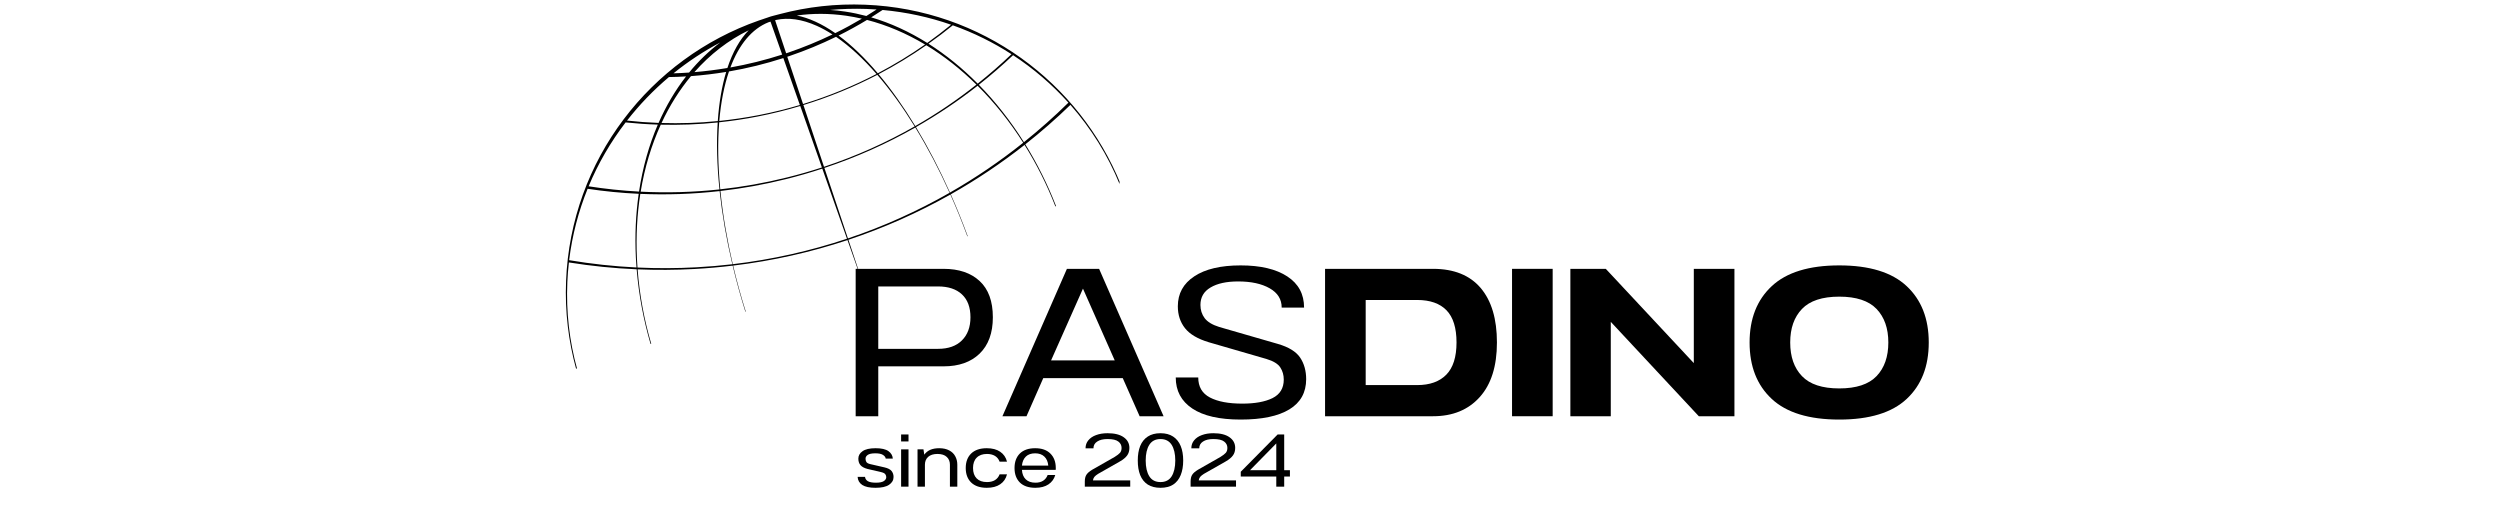
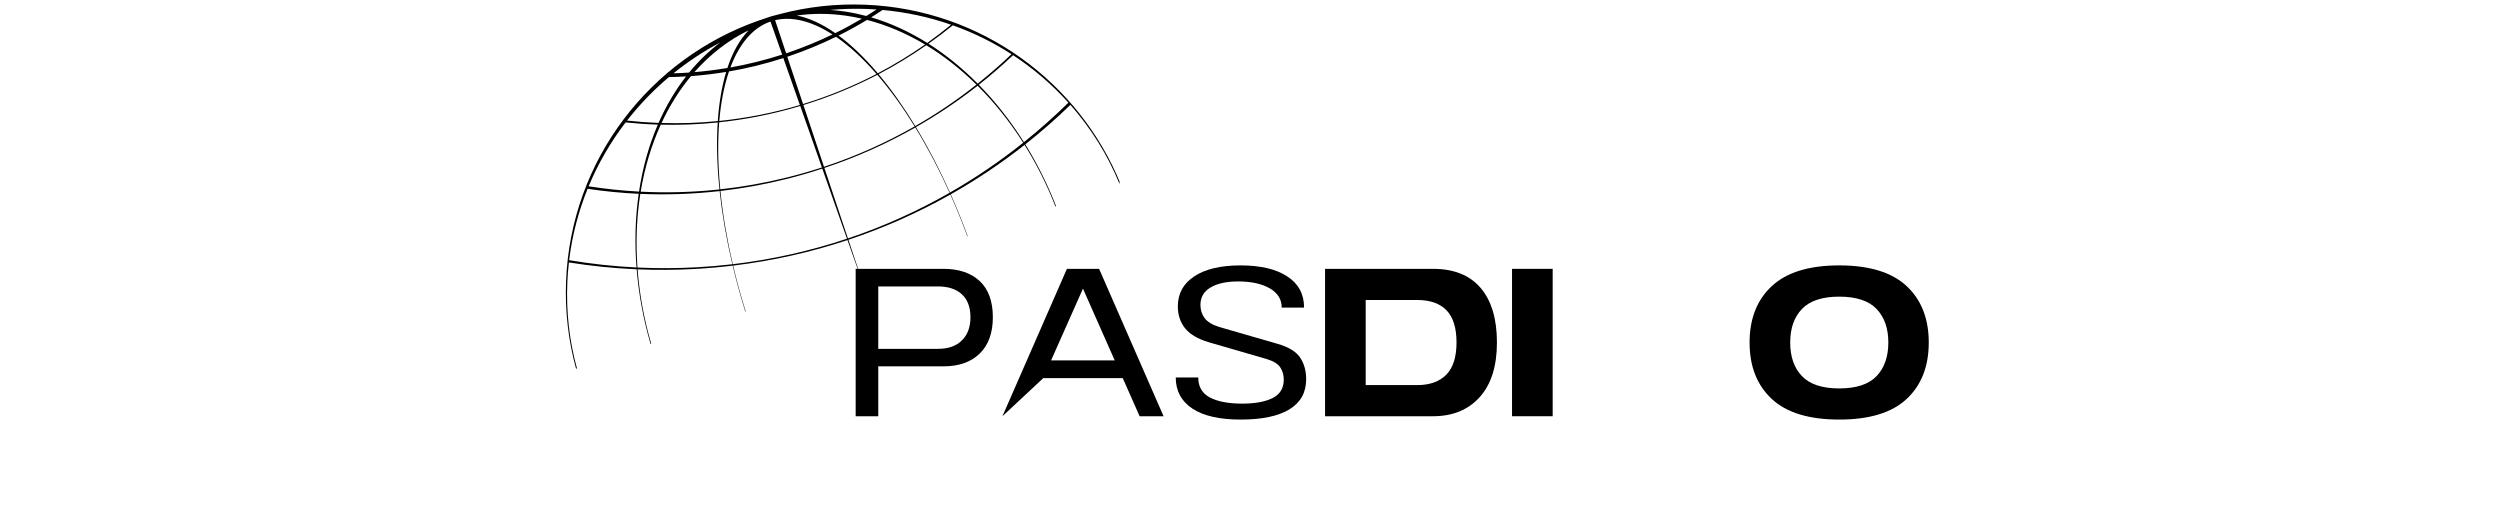
<svg xmlns="http://www.w3.org/2000/svg" version="1.0" preserveAspectRatio="xMidYMid meet" height="104" viewBox="0 0 375 78" zoomAndPan="magnify" width="500">
  <defs>
    <g />
    <clipPath id="3130a710be">
      <path clip-rule="nonzero" d="M 84.68 0.527 L 167.93 0.527 L 167.93 55.277 L 84.68 55.277 Z M 84.68 0.527" />
    </clipPath>
    <clipPath id="4ba4e44a54">
      <rect height="57" y="0" width="165" x="0" />
    </clipPath>
    <clipPath id="e9138ee992">
-       <path clip-rule="nonzero" d="M 0.16 9 L 7 9 L 7 16 L 0.16 16 Z M 0.16 9" />
-     </clipPath>
+       </clipPath>
    <clipPath id="0837a62813">
-       <rect height="20" y="0" width="67" x="0" />
-     </clipPath>
+       </clipPath>
  </defs>
  <g clip-path="url(#3130a710be)">
    <path fill-rule="nonzero" fill-opacity="1" d="M 113.832 3.074 C 97.574 8.754 85.629 23.91 84.91 42.16 C 84.727 46.742 85.27 51.188 86.43 55.383 L 86.566 55.336 C 85.422 51.199 84.898 46.816 85.102 42.293 C 85.145 41.309 85.227 40.332 85.336 39.367 C 88.668 39.902 92.059 40.246 95.5 40.395 C 95.812 44.223 96.527 47.98 97.582 51.59 L 97.684 51.559 C 96.629 47.961 95.93 44.219 95.641 40.402 C 98.461 40.52 101.312 40.504 104.188 40.348 C 106.113 40.242 108.016 40.074 109.902 39.848 C 110.457 42.176 111.094 44.484 111.805 46.758 L 111.863 46.738 C 111.152 44.469 110.516 42.164 109.969 39.84 C 115.898 39.129 121.637 37.832 127.125 36.016 L 130.016 44.223 L 127.262 35.969 C 132.617 34.184 137.734 31.902 142.559 29.18 C 143.465 31.207 144.312 33.301 145.102 35.445 L 145.156 35.426 C 144.371 33.281 143.52 31.184 142.617 29.148 C 146.504 26.953 150.203 24.473 153.684 21.738 C 155.484 24.609 157.039 27.703 158.305 30.957 L 158.41 30.922 C 157.141 27.652 155.586 24.543 153.797 21.648 C 156.152 19.793 158.414 17.816 160.562 15.73 C 163.664 19.254 166.18 23.281 167.965 27.676 L 168.105 27.629 C 161.918 12.402 147.27 1.398 129.777 0.707 C 125.375 0.531 121.102 1.023 117.055 2.09 C 116.707 2.172 116.363 2.262 116.023 2.359 C 115.762 2.422 115.5 2.5 115.246 2.594 C 115.227 2.602 115.207 2.609 115.188 2.617 C 115.008 2.676 114.828 2.734 114.648 2.797 C 114.613 2.809 114.578 2.824 114.543 2.836 C 114.305 2.914 114.066 2.992 113.832 3.074 Z M 115.27 3.34 C 115.371 3.309 115.477 3.277 115.578 3.246 L 117.324 8.191 C 114.75 9.02 112.156 9.66 109.559 10.121 C 110.852 6.668 112.793 4.324 115.27 3.34 Z M 116.266 3.035 C 116.328 3.02 116.395 3.004 116.457 2.984 C 118.246 2.609 120.27 2.871 122.496 3.867 C 123.285 4.219 124.078 4.656 124.871 5.168 C 122.738 6.199 120.523 7.113 118.227 7.895 C 118.125 7.926 118.023 7.957 117.922 7.992 Z M 112.309 4.539 C 110.98 5.895 109.902 7.805 109.109 10.199 C 107.461 10.477 105.809 10.684 104.16 10.82 C 106.504 8.156 109.25 6.027 112.309 4.539 Z M 119.523 2.328 C 121.891 1.992 124.367 1.992 126.93 2.359 C 127.719 2.473 128.504 2.625 129.281 2.801 C 127.984 3.57 126.652 4.297 125.285 4.969 C 124.293 4.273 123.297 3.695 122.309 3.246 C 121.34 2.805 120.41 2.5 119.523 2.328 Z M 108.047 6.363 C 106.344 7.648 104.773 9.164 103.363 10.883 C 102.582 10.938 101.805 10.977 101.023 10.996 C 103.199 9.238 105.551 7.684 108.047 6.363 Z M 124.5 1.492 C 126.285 1.332 128.098 1.277 129.934 1.34 C 130.457 1.359 130.977 1.387 131.492 1.422 C 130.988 1.758 130.473 2.082 129.953 2.398 C 128.898 2.117 127.832 1.895 126.758 1.734 C 125.996 1.617 125.246 1.543 124.5 1.492 Z M 100.34 11.559 C 101.195 11.547 102.051 11.516 102.91 11.461 C 101.305 13.523 99.918 15.863 98.785 18.438 C 97.199 18.379 95.621 18.262 94.055 18.086 C 95.918 15.699 98.023 13.512 100.34 11.559 Z M 132.391 1.496 C 135.969 1.82 139.41 2.574 142.66 3.707 C 141.504 4.656 140.312 5.57 139.09 6.441 C 136.41 4.762 133.59 3.457 130.68 2.602 C 131.258 2.242 131.828 1.875 132.391 1.496 Z M 103.648 11.418 C 103.652 11.418 103.652 11.418 103.652 11.418 C 105.41 11.289 107.168 11.078 108.926 10.789 C 108.285 12.914 107.859 15.387 107.668 18.16 C 104.836 18.441 102.02 18.535 99.23 18.449 C 100.445 15.84 101.93 13.48 103.648 11.418 Z M 130.051 2.988 C 133.066 3.766 135.984 5.02 138.758 6.676 C 136.504 8.258 134.141 9.695 131.672 10.992 C 129.742 8.711 127.77 6.793 125.789 5.336 C 127.254 4.605 128.672 3.824 130.051 2.988 Z M 109.348 10.719 C 112.074 10.25 114.797 9.582 117.5 8.711 L 119.98 15.75 C 117.98 16.344 115.93 16.852 113.836 17.262 C 111.852 17.648 109.871 17.938 107.895 18.141 C 108.133 15.32 108.629 12.828 109.348 10.719 Z M 125.406 5.52 C 127.445 6.918 129.488 8.809 131.48 11.098 C 128 12.91 124.316 14.426 120.457 15.605 L 118.09 8.512 C 118.191 8.48 118.293 8.449 118.391 8.414 C 120.82 7.59 123.16 6.617 125.406 5.52 Z M 93.84 18.363 C 95.438 18.531 97.051 18.641 98.672 18.691 C 97.359 21.738 96.402 25.109 95.855 28.738 C 93.309 28.602 90.785 28.332 88.293 27.945 C 89.727 24.5 91.602 21.285 93.84 18.363 Z M 142.922 3.797 C 146.047 4.906 148.996 6.367 151.723 8.129 C 150.105 9.672 148.414 11.145 146.656 12.547 C 144.363 10.23 141.887 8.215 139.27 6.555 C 140.52 5.676 141.738 4.758 142.922 3.797 Z M 99.113 18.703 C 101.934 18.773 104.785 18.668 107.656 18.371 C 107.461 21.387 107.543 24.754 107.922 28.414 C 103.953 28.84 100.004 28.949 96.102 28.75 C 96.699 25.113 97.727 21.742 99.113 18.703 Z M 138.941 6.785 C 141.609 8.402 144.133 10.395 146.469 12.695 C 143.59 14.973 140.531 17.055 137.297 18.906 C 135.539 16.016 133.688 13.391 131.789 11.129 C 134.277 9.824 136.664 8.371 138.941 6.785 Z M 107.879 18.344 C 109.797 18.141 111.719 17.855 113.645 17.477 C 115.824 17.051 117.953 16.523 120.039 15.898 L 123.285 25.121 C 121.586 25.676 119.855 26.172 118.09 26.609 C 114.742 27.441 111.383 28.035 108.039 28.398 C 107.684 24.723 107.641 21.352 107.879 18.344 Z M 131.598 11.227 C 133.527 13.461 135.414 16.07 137.199 18.961 C 132.945 21.391 128.402 23.43 123.602 25.02 L 120.512 15.754 C 124.387 14.566 128.094 13.043 131.598 11.227 Z M 88.141 28.32 C 90.668 28.699 93.227 28.953 95.805 29.07 C 95.371 32.086 95.215 35.277 95.379 38.602 C 95.402 39.109 95.438 39.617 95.477 40.121 C 92.059 39.957 88.688 39.586 85.371 39.027 C 85.828 35.285 86.777 31.695 88.141 28.32 Z M 151.961 8.277 C 155.039 10.293 157.824 12.691 160.262 15.398 C 158.145 17.484 155.914 19.461 153.59 21.324 C 151.598 18.156 149.324 15.258 146.828 12.715 C 148.609 11.309 150.32 9.828 151.961 8.277 Z M 96.047 29.082 C 99.977 29.25 103.953 29.117 107.945 28.664 C 108.133 30.402 108.387 32.207 108.707 34.07 C 109.031 35.93 109.414 37.789 109.852 39.637 C 108.078 39.844 106.285 39.996 104.48 40.094 C 101.5 40.258 98.543 40.266 95.621 40.129 C 95.59 39.668 95.559 39.207 95.539 38.746 C 95.387 35.367 95.57 32.133 96.047 29.082 Z M 146.641 12.863 C 149.172 15.379 151.473 18.258 153.48 21.41 C 150.027 24.172 146.355 26.672 142.496 28.883 C 140.934 25.383 139.215 22.082 137.395 19.066 C 140.648 17.211 143.738 15.141 146.641 12.863 Z M 108.062 28.648 C 111.328 28.273 114.602 27.688 117.879 26.871 C 119.734 26.41 121.555 25.883 123.344 25.293 L 127.047 35.809 C 121.574 37.637 115.844 38.93 109.914 39.629 C 109.496 37.836 109.133 36.035 108.824 34.23 C 108.492 32.305 108.242 30.441 108.062 28.648 Z M 137.293 19.125 C 139.133 22.121 140.867 25.414 142.438 28.918 C 137.633 31.664 132.535 33.969 127.188 35.762 L 123.66 25.191 C 128.469 23.594 133.023 21.551 137.297 19.125 Z M 137.293 19.125" fill="#000000" />
  </g>
  <g transform="matrix(1, 0, 0, 1, 126, 21)">
    <g clip-path="url(#4ba4e44a54)">
      <g fill-opacity="1" fill="#000000">
        <g transform="translate(0.428, 41.435)">
          <g>
            <path d="M 1.922 -22.109 L 15.109 -22.109 C 17.398 -22.109 19.203 -21.5 20.516 -20.281 C 21.836 -19.062 22.5 -17.25 22.5 -14.844 C 22.5 -12.488 21.836 -10.672 20.516 -9.391 C 19.203 -8.117 17.398 -7.484 15.109 -7.484 L 5.312 -7.484 L 5.312 0 L 1.922 0 Z M 5.312 -10.109 L 14.281 -10.109 C 15.82 -10.109 17.016 -10.531 17.859 -11.375 C 18.711 -12.219 19.141 -13.375 19.141 -14.844 C 19.141 -16.344 18.711 -17.488 17.859 -18.281 C 17.016 -19.07 15.82 -19.469 14.281 -19.469 L 5.312 -19.469 Z M 5.312 -10.109" />
          </g>
        </g>
      </g>
      <g fill-opacity="1" fill="#000000">
        <g transform="translate(24.053, 41.435)">
          <g>
-             <path d="M 9.984 -22.109 L 14.812 -22.109 L 24.484 0 L 20.891 0 L 18.359 -5.719 L 6.438 -5.719 L 3.922 0 L 0.312 0 Z M 17.156 -8.375 L 12.391 -19.141 L 7.609 -8.375 Z M 17.156 -8.375" />
+             <path d="M 9.984 -22.109 L 14.812 -22.109 L 24.484 0 L 20.891 0 L 18.359 -5.719 L 6.438 -5.719 L 0.312 0 Z M 17.156 -8.375 L 12.391 -19.141 L 7.609 -8.375 Z M 17.156 -8.375" />
          </g>
        </g>
      </g>
      <g fill-opacity="1" fill="#000000">
        <g transform="translate(48.753, 41.435)">
          <g>
            <path d="M 11.344 -22.625 C 14.332 -22.625 16.664 -22.07 18.344 -20.969 C 20.02 -19.875 20.859 -18.316 20.859 -16.297 L 17.5 -16.297 C 17.5 -17.547 16.898 -18.508 15.703 -19.188 C 14.504 -19.875 12.926 -20.219 10.969 -20.219 C 9.219 -20.219 7.836 -19.914 6.828 -19.312 C 5.816 -18.719 5.312 -17.844 5.312 -16.688 C 5.312 -15.945 5.52 -15.289 5.938 -14.719 C 6.363 -14.156 7.094 -13.711 8.125 -13.391 L 16.938 -10.844 C 18.551 -10.375 19.66 -9.691 20.266 -8.797 C 20.867 -7.898 21.172 -6.82 21.172 -5.562 C 21.172 -3.562 20.332 -2.051 18.656 -1.031 C 16.977 -0.008 14.539 0.5 11.344 0.5 C 8.164 0.5 5.75 -0.051 4.094 -1.156 C 2.438 -2.258 1.609 -3.812 1.609 -5.812 L 4.984 -5.812 C 4.984 -4.426 5.566 -3.426 6.734 -2.812 C 7.91 -2.195 9.531 -1.891 11.594 -1.891 C 13.488 -1.891 15 -2.164 16.125 -2.719 C 17.25 -3.281 17.812 -4.207 17.812 -5.5 C 17.812 -6.176 17.641 -6.781 17.297 -7.312 C 16.953 -7.852 16.254 -8.281 15.203 -8.594 L 6.578 -11.094 C 4.91 -11.594 3.719 -12.297 3 -13.203 C 2.281 -14.109 1.922 -15.203 1.922 -16.484 C 1.922 -18.398 2.742 -19.898 4.391 -20.984 C 6.035 -22.078 8.352 -22.625 11.344 -22.625 Z M 11.344 -22.625" />
          </g>
        </g>
      </g>
      <g fill-opacity="1" fill="#000000">
        <g transform="translate(71.431, 41.435)">
          <g>
            <path d="M 1.328 -22.109 L 17.531 -22.109 C 20.664 -22.109 23.047 -21.148 24.672 -19.234 C 26.297 -17.316 27.109 -14.594 27.109 -11.062 C 27.109 -7.52 26.25 -4.789 24.531 -2.875 C 22.812 -0.957 20.477 0 17.531 0 L 1.328 0 Z M 7.422 -17.438 L 7.422 -4.672 L 15.141 -4.672 C 17.035 -4.672 18.492 -5.191 19.516 -6.234 C 20.535 -7.273 21.047 -8.883 21.047 -11.062 C 21.047 -13.25 20.547 -14.859 19.547 -15.891 C 18.547 -16.922 17.078 -17.438 15.141 -17.438 Z M 7.422 -17.438" />
          </g>
        </g>
      </g>
      <g fill-opacity="1" fill="#000000">
        <g transform="translate(99.478, 41.435)">
          <g>
            <path d="M 1.328 -22.109 L 7.422 -22.109 L 7.422 0 L 1.328 0 Z M 1.328 -22.109" />
          </g>
        </g>
      </g>
      <g fill-opacity="1" fill="#000000">
        <g transform="translate(108.196, 41.435)">
          <g>
-             <path d="M 1.359 -22.109 L 6.672 -22.109 L 19.875 -7.969 L 19.875 -22.109 L 25.969 -22.109 L 25.969 0 L 20.625 0 L 7.422 -14.156 L 7.422 0 L 1.359 0 Z M 1.359 -22.109" />
-           </g>
+             </g>
        </g>
      </g>
      <g fill-opacity="1" fill="#000000">
        <g transform="translate(135.422, 41.435)">
          <g>
            <path d="M 14.469 -22.625 C 19 -22.625 22.367 -21.586 24.578 -19.516 C 26.785 -17.453 27.891 -14.633 27.891 -11.062 C 27.891 -7.477 26.785 -4.656 24.578 -2.594 C 22.367 -0.531 19 0.5 14.469 0.5 C 9.938 0.5 6.562 -0.531 4.344 -2.594 C 2.125 -4.656 1.016 -7.477 1.016 -11.062 C 1.016 -14.633 2.125 -17.453 4.344 -19.516 C 6.562 -21.586 9.938 -22.625 14.469 -22.625 Z M 14.469 -17.938 C 11.914 -17.938 10.051 -17.32 8.875 -16.094 C 7.695 -14.863 7.109 -13.188 7.109 -11.062 C 7.109 -8.926 7.695 -7.242 8.875 -6.016 C 10.051 -4.785 11.914 -4.172 14.469 -4.172 C 17.02 -4.172 18.883 -4.785 20.062 -6.016 C 21.238 -7.242 21.828 -8.926 21.828 -11.062 C 21.828 -13.188 21.238 -14.863 20.062 -16.094 C 18.883 -17.32 17.02 -17.938 14.469 -17.938 Z M 14.469 -17.938" />
          </g>
        </g>
      </g>
    </g>
  </g>
  <g transform="matrix(1, 0, 0, 1, 128, 58)">
    <g clip-path="url(#0837a62813)">
      <g clip-path="url(#e9138ee992)">
        <g fill-opacity="1" fill="#000000">
          <g transform="translate(0.189, 14.998)">
            <g>
              <path d="M 3.156 -5.766 C 4.031 -5.766 4.672 -5.617 5.078 -5.328 C 5.484 -5.035 5.703 -4.66 5.734 -4.203 L 4.672 -4.203 C 4.641 -4.422 4.5 -4.609 4.25 -4.766 C 4.008 -4.922 3.629 -5 3.109 -5 C 2.555 -5 2.172 -4.914 1.953 -4.75 C 1.742 -4.594 1.641 -4.41 1.641 -4.203 C 1.641 -4.016 1.68 -3.848 1.766 -3.703 C 1.859 -3.555 2.062 -3.445 2.375 -3.375 L 4.484 -2.891 C 4.992 -2.773 5.348 -2.594 5.547 -2.344 C 5.742 -2.102 5.844 -1.805 5.844 -1.453 C 5.844 -0.973 5.617 -0.582 5.172 -0.281 C 4.734 0.02 4.055 0.172 3.141 0.172 C 2.254 0.172 1.594 0.031 1.156 -0.25 C 0.719 -0.539 0.484 -0.945 0.453 -1.469 L 1.562 -1.469 C 1.594 -1.188 1.738 -0.969 2 -0.812 C 2.27 -0.664 2.672 -0.594 3.203 -0.594 C 3.742 -0.594 4.133 -0.672 4.375 -0.828 C 4.625 -0.992 4.75 -1.191 4.75 -1.422 C 4.75 -1.578 4.703 -1.723 4.609 -1.859 C 4.516 -1.992 4.316 -2.098 4.016 -2.172 L 1.938 -2.656 C 1.438 -2.789 1.082 -2.984 0.875 -3.234 C 0.664 -3.484 0.562 -3.805 0.562 -4.203 C 0.562 -4.648 0.77 -5.02 1.188 -5.312 C 1.602 -5.613 2.258 -5.766 3.156 -5.766 Z M 3.156 -5.766" />
            </g>
          </g>
        </g>
      </g>
      <g fill-opacity="1" fill="#000000">
        <g transform="translate(6.479, 14.998)">
          <g>
            <path d="M 0.688 -5.594 L 1.797 -5.594 L 1.797 0 L 0.688 0 Z M 0.688 -7.828 L 1.797 -7.828 L 1.797 -6.781 L 0.688 -6.781 Z M 0.688 -7.828" />
          </g>
        </g>
      </g>
      <g fill-opacity="1" fill="#000000">
        <g transform="translate(8.941, 14.998)">
          <g>
            <path d="M 0.688 -5.594 L 1.578 -5.594 L 1.703 -4.797 C 1.922 -5.109 2.211 -5.348 2.578 -5.516 C 2.953 -5.68 3.406 -5.766 3.938 -5.766 C 4.531 -5.766 5.031 -5.656 5.438 -5.438 C 5.844 -5.227 6.145 -4.938 6.344 -4.562 C 6.551 -4.188 6.656 -3.766 6.656 -3.297 L 6.656 0 L 5.547 0 L 5.547 -3.297 C 5.547 -3.773 5.391 -4.16 5.078 -4.453 C 4.766 -4.754 4.297 -4.906 3.672 -4.906 C 3.078 -4.906 2.613 -4.758 2.281 -4.469 C 1.957 -4.176 1.797 -3.785 1.797 -3.297 L 1.797 0 L 0.688 0 Z M 0.688 -5.594" />
          </g>
        </g>
      </g>
      <g fill-opacity="1" fill="#000000">
        <g transform="translate(16.282, 14.998)">
          <g>
            <path d="M 3.734 -5.766 C 4.566 -5.766 5.238 -5.586 5.75 -5.234 C 6.27 -4.879 6.609 -4.383 6.766 -3.75 L 5.656 -3.75 C 5.52 -4.125 5.289 -4.41 4.969 -4.609 C 4.645 -4.805 4.242 -4.906 3.766 -4.906 C 3.098 -4.906 2.582 -4.719 2.219 -4.344 C 1.852 -3.977 1.672 -3.461 1.672 -2.797 C 1.672 -2.129 1.852 -1.609 2.219 -1.234 C 2.582 -0.867 3.098 -0.688 3.766 -0.688 C 4.242 -0.688 4.645 -0.785 4.969 -0.984 C 5.289 -1.191 5.52 -1.477 5.656 -1.844 L 6.766 -1.844 C 6.609 -1.207 6.27 -0.711 5.75 -0.359 C 5.238 -0.004 4.566 0.172 3.734 0.172 C 2.723 0.172 1.941 -0.094 1.391 -0.625 C 0.848 -1.156 0.578 -1.879 0.578 -2.797 C 0.578 -3.711 0.848 -4.438 1.391 -4.969 C 1.941 -5.5 2.723 -5.766 3.734 -5.766 Z M 3.734 -5.766" />
          </g>
        </g>
      </g>
      <g fill-opacity="1" fill="#000000">
        <g transform="translate(23.601, 14.998)">
          <g>
            <path d="M 3.672 -5.766 C 4.66 -5.766 5.422 -5.5 5.953 -4.969 C 6.492 -4.438 6.766 -3.711 6.766 -2.797 C 6.766 -2.742 6.766 -2.691 6.766 -2.641 C 6.766 -2.598 6.758 -2.555 6.75 -2.516 L 1.688 -2.516 C 1.727 -1.898 1.922 -1.426 2.266 -1.094 C 2.617 -0.758 3.102 -0.594 3.719 -0.594 C 4.176 -0.594 4.562 -0.691 4.875 -0.891 C 5.188 -1.098 5.41 -1.383 5.547 -1.75 L 6.688 -1.75 C 6.52 -1.156 6.18 -0.688 5.672 -0.344 C 5.16 0 4.504 0.172 3.703 0.172 C 2.691 0.172 1.914 -0.094 1.375 -0.625 C 0.844 -1.156 0.578 -1.879 0.578 -2.797 C 0.578 -3.711 0.844 -4.438 1.375 -4.969 C 1.914 -5.5 2.68 -5.766 3.672 -5.766 Z M 5.641 -3.156 C 5.586 -3.738 5.391 -4.191 5.047 -4.516 C 4.711 -4.836 4.254 -5 3.672 -5 C 3.078 -5 2.613 -4.836 2.281 -4.516 C 1.945 -4.191 1.75 -3.738 1.688 -3.156 Z M 5.641 -3.156" />
          </g>
        </g>
      </g>
      <g fill-opacity="1" fill="#000000">
        <g transform="translate(30.942, 14.998)">
          <g />
        </g>
      </g>
      <g fill-opacity="1" fill="#000000">
        <g transform="translate(34.143, 14.998)">
          <g>
            <path d="M 3.984 -8.016 C 5.047 -8.016 5.859 -7.812 6.422 -7.406 C 6.984 -7.008 7.266 -6.477 7.266 -5.812 C 7.266 -5.352 7.148 -4.973 6.922 -4.672 C 6.703 -4.367 6.344 -4.07 5.844 -3.781 L 2.578 -1.922 C 2.328 -1.766 2.141 -1.613 2.016 -1.469 C 1.898 -1.32 1.828 -1.145 1.797 -0.938 L 7.391 -0.938 L 7.391 0 L 0.578 0 L 0.578 -0.766 C 0.578 -1.203 0.66 -1.547 0.828 -1.797 C 0.992 -2.047 1.273 -2.289 1.672 -2.531 L 5.047 -4.453 C 5.43 -4.691 5.703 -4.898 5.859 -5.078 C 6.016 -5.266 6.094 -5.508 6.094 -5.812 C 6.094 -6.207 5.93 -6.523 5.609 -6.766 C 5.297 -7.016 4.754 -7.141 3.984 -7.141 C 3.328 -7.141 2.812 -7.016 2.438 -6.766 C 2.062 -6.523 1.875 -6.188 1.875 -5.75 L 0.688 -5.75 C 0.688 -6.219 0.828 -6.617 1.109 -6.953 C 1.391 -7.297 1.773 -7.555 2.266 -7.734 C 2.766 -7.922 3.336 -8.016 3.984 -8.016 Z M 3.984 -8.016" />
          </g>
        </g>
      </g>
      <g fill-opacity="1" fill="#000000">
        <g transform="translate(42.089, 14.998)">
          <g>
            <path d="M 3.984 -8.016 C 4.742 -8.016 5.375 -7.848 5.875 -7.516 C 6.383 -7.18 6.766 -6.707 7.016 -6.094 C 7.266 -5.488 7.391 -4.766 7.391 -3.922 C 7.391 -3.078 7.266 -2.348 7.016 -1.734 C 6.766 -1.117 6.391 -0.645 5.891 -0.312 C 5.391 0.008 4.754 0.172 3.984 0.172 C 3.223 0.172 2.586 0.008 2.078 -0.312 C 1.566 -0.645 1.188 -1.117 0.938 -1.734 C 0.695 -2.348 0.578 -3.078 0.578 -3.922 C 0.578 -4.766 0.695 -5.488 0.938 -6.094 C 1.188 -6.707 1.566 -7.18 2.078 -7.516 C 2.586 -7.848 3.223 -8.016 3.984 -8.016 Z M 3.984 -7.141 C 3.234 -7.141 2.676 -6.852 2.312 -6.281 C 1.945 -5.707 1.766 -4.922 1.766 -3.922 C 1.766 -2.922 1.945 -2.129 2.312 -1.547 C 2.676 -0.973 3.234 -0.688 3.984 -0.688 C 4.734 -0.688 5.289 -0.973 5.656 -1.547 C 6.02 -2.129 6.203 -2.922 6.203 -3.922 C 6.203 -4.922 6.02 -5.707 5.656 -6.281 C 5.289 -6.852 4.734 -7.141 3.984 -7.141 Z M 3.984 -7.141" />
          </g>
        </g>
      </g>
      <g fill-opacity="1" fill="#000000">
        <g transform="translate(50.012, 14.998)">
          <g>
            <path d="M 3.984 -8.016 C 5.047 -8.016 5.859 -7.812 6.422 -7.406 C 6.984 -7.008 7.266 -6.477 7.266 -5.812 C 7.266 -5.352 7.148 -4.973 6.922 -4.672 C 6.703 -4.367 6.344 -4.07 5.844 -3.781 L 2.578 -1.922 C 2.328 -1.766 2.141 -1.613 2.016 -1.469 C 1.898 -1.32 1.828 -1.145 1.797 -0.938 L 7.391 -0.938 L 7.391 0 L 0.578 0 L 0.578 -0.766 C 0.578 -1.203 0.66 -1.547 0.828 -1.797 C 0.992 -2.047 1.273 -2.289 1.672 -2.531 L 5.047 -4.453 C 5.43 -4.691 5.703 -4.898 5.859 -5.078 C 6.016 -5.266 6.094 -5.508 6.094 -5.812 C 6.094 -6.207 5.93 -6.523 5.609 -6.766 C 5.297 -7.016 4.754 -7.141 3.984 -7.141 C 3.328 -7.141 2.812 -7.016 2.438 -6.766 C 2.062 -6.523 1.875 -6.188 1.875 -5.75 L 0.688 -5.75 C 0.688 -6.219 0.828 -6.617 1.109 -6.953 C 1.391 -7.297 1.773 -7.555 2.266 -7.734 C 2.766 -7.922 3.336 -8.016 3.984 -8.016 Z M 3.984 -8.016" />
          </g>
        </g>
      </g>
      <g fill-opacity="1" fill="#000000">
        <g transform="translate(57.958, 14.998)">
          <g>
            <path d="M 5.688 -7.828 L 6.672 -7.828 L 6.672 -2.469 L 7.531 -2.469 L 7.531 -1.516 L 6.672 -1.516 L 6.672 0 L 5.484 0 L 5.484 -1.516 L 0.156 -1.516 L 0.156 -2.234 Z M 5.484 -2.469 L 5.484 -6.484 L 1.547 -2.469 Z M 5.484 -2.469" />
          </g>
        </g>
      </g>
    </g>
  </g>
</svg>